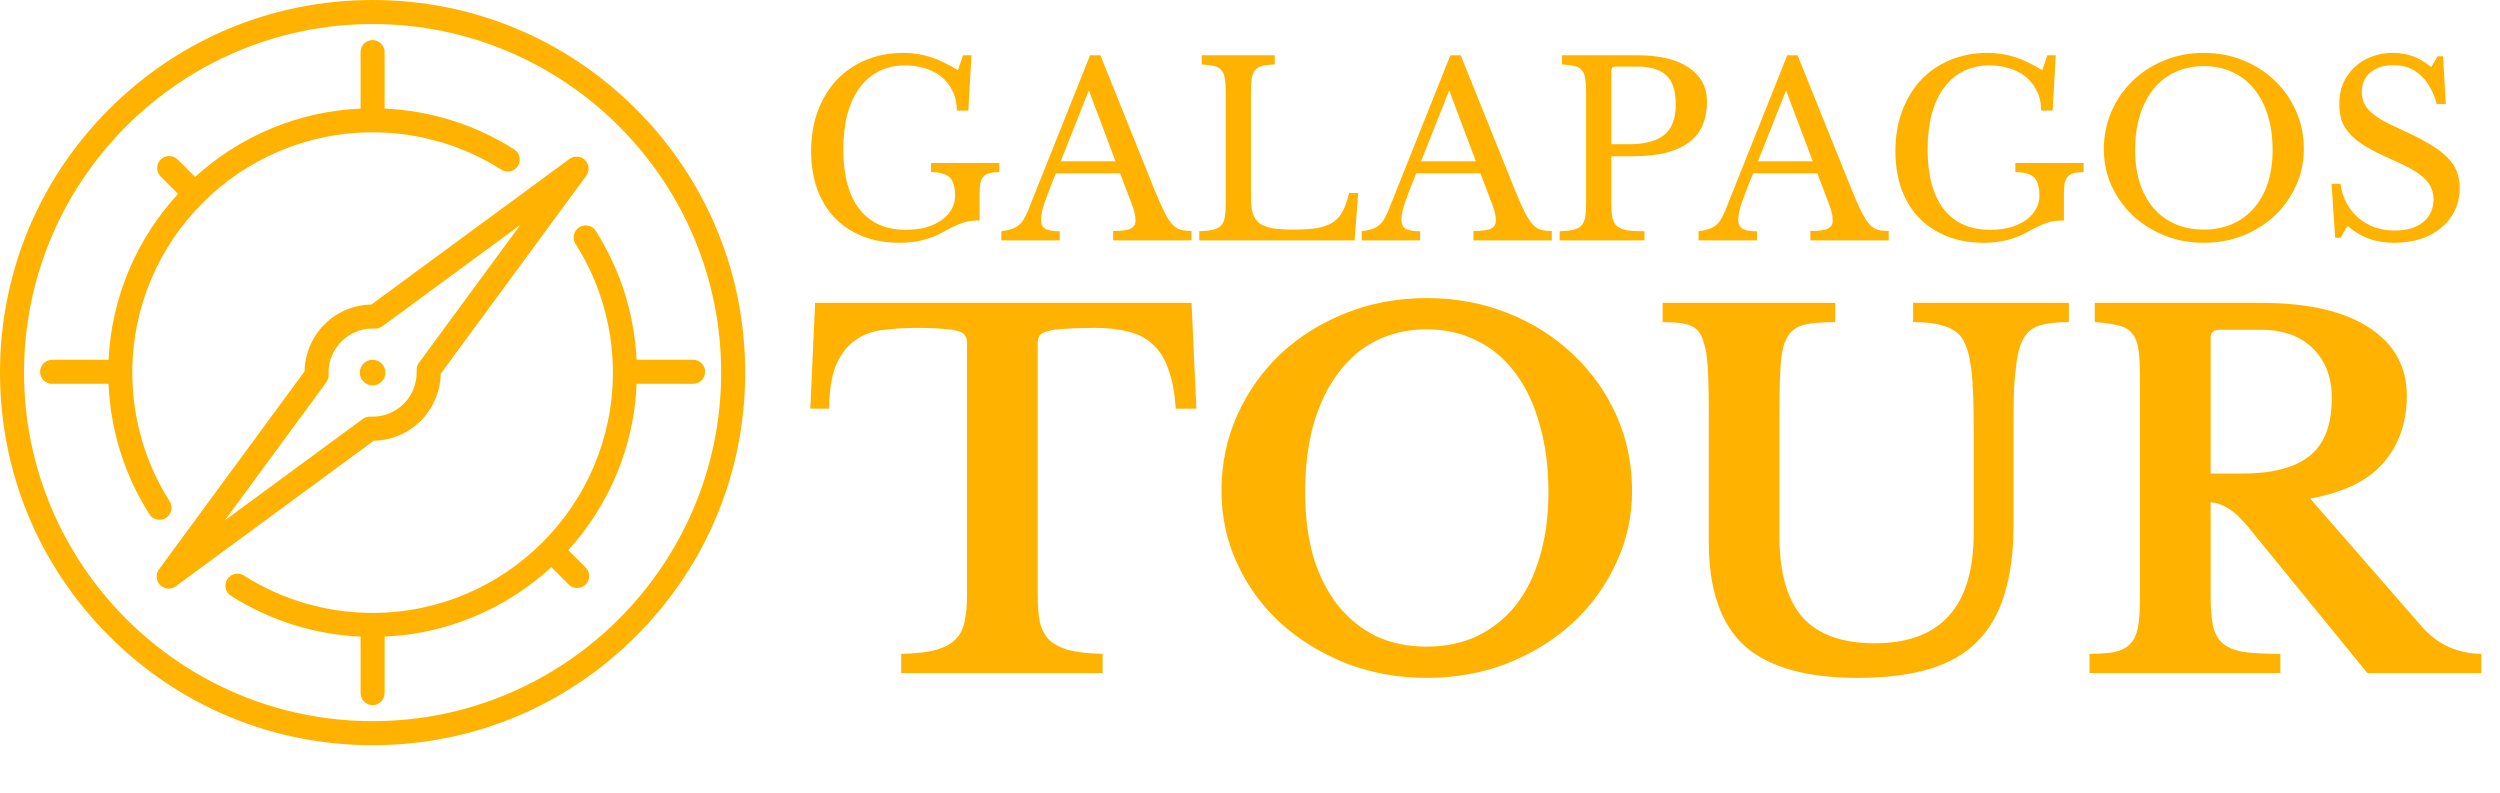
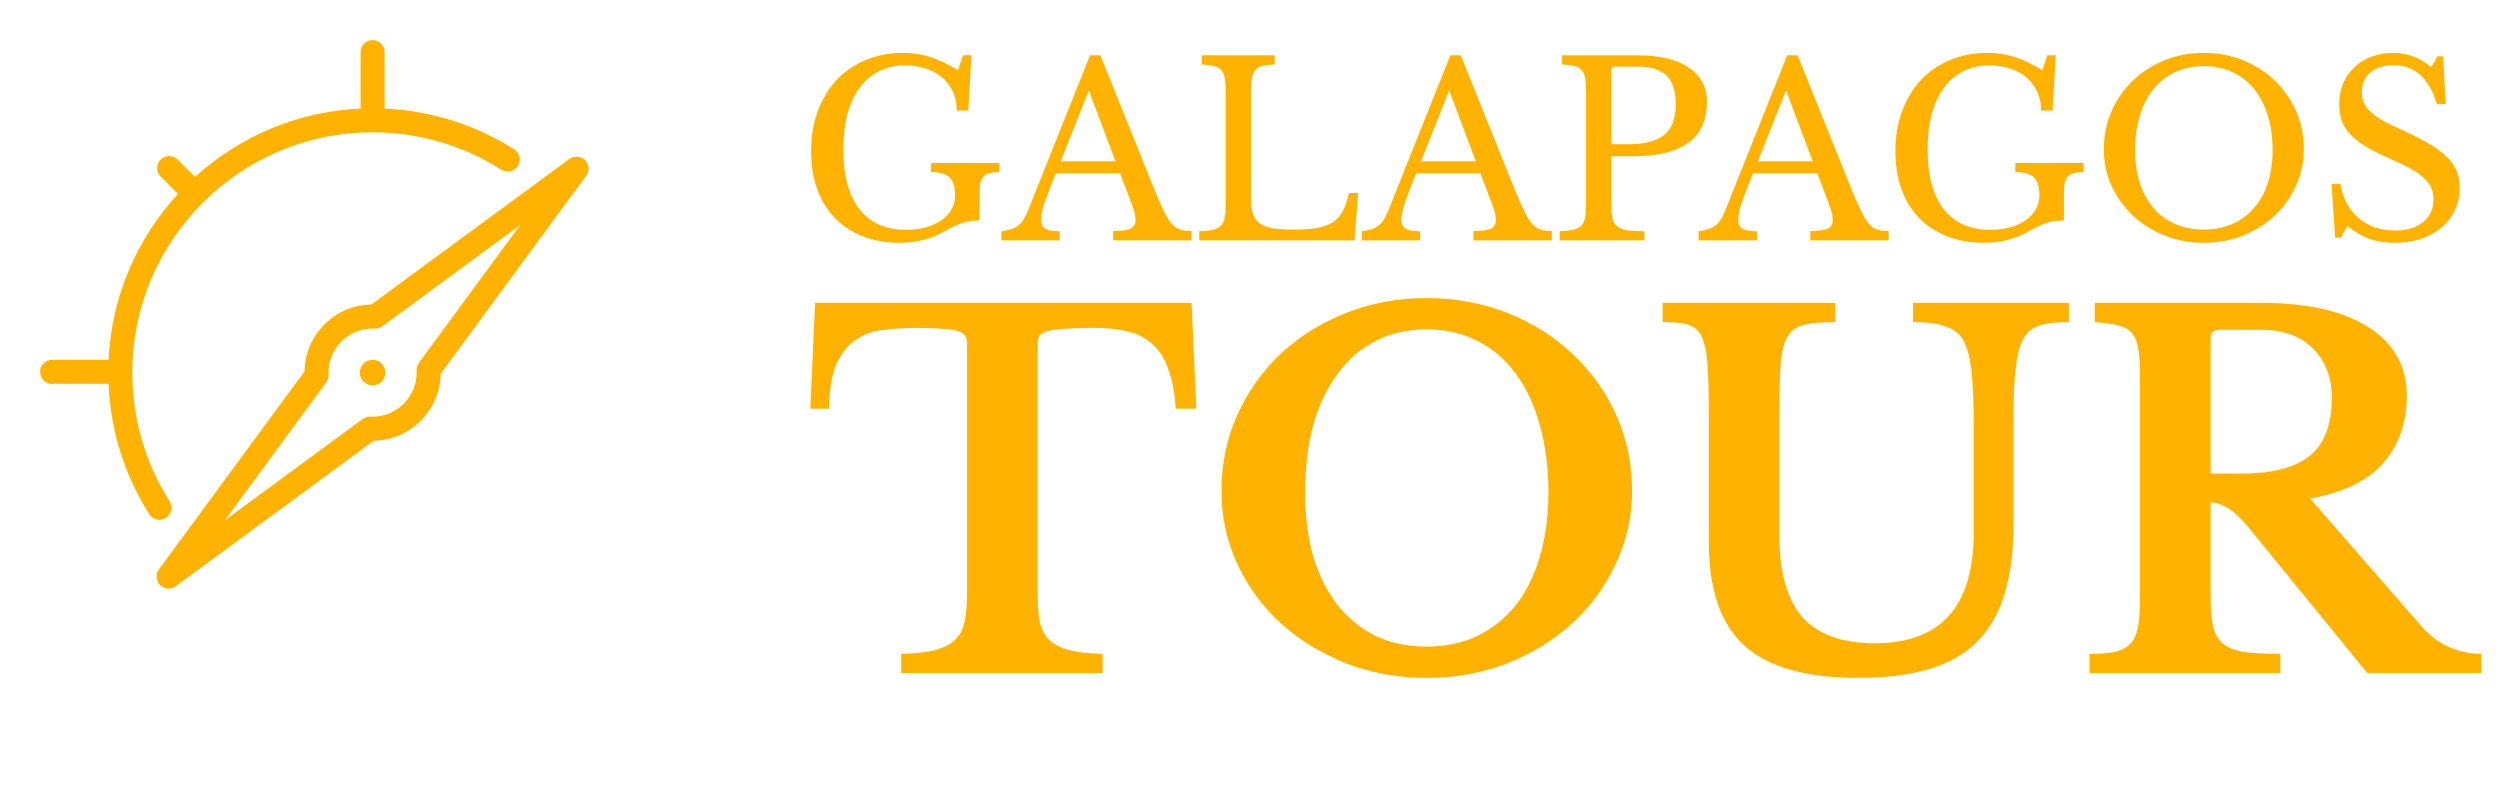
<svg xmlns="http://www.w3.org/2000/svg" width="104" height="33" viewBox="0 0 104 33" fill="none">
  <path d="M49.769 17H48.909C48.869 16.347 48.769 15.807 48.609 15.38C48.462 14.94 48.249 14.593 47.969 14.34C47.689 14.073 47.349 13.893 46.949 13.8C46.549 13.693 46.082 13.64 45.549 13.64C45.029 13.64 44.609 13.653 44.289 13.68C43.982 13.693 43.742 13.727 43.569 13.78C43.409 13.82 43.302 13.88 43.249 13.96C43.195 14.04 43.169 14.14 43.169 14.26V24.74C43.169 25.167 43.195 25.533 43.249 25.84C43.315 26.147 43.442 26.4 43.629 26.6C43.815 26.787 44.089 26.933 44.449 27.04C44.809 27.133 45.282 27.187 45.869 27.2V28H37.489V27.2C38.089 27.187 38.569 27.133 38.929 27.04C39.289 26.933 39.562 26.787 39.749 26.6C39.949 26.4 40.075 26.147 40.129 25.84C40.195 25.533 40.229 25.167 40.229 24.74V14.26C40.229 14.14 40.202 14.04 40.149 13.96C40.109 13.88 40.015 13.82 39.869 13.78C39.722 13.727 39.509 13.693 39.229 13.68C38.962 13.653 38.609 13.64 38.169 13.64C37.689 13.64 37.229 13.667 36.789 13.72C36.349 13.76 35.962 13.893 35.629 14.12C35.295 14.333 35.022 14.667 34.809 15.12C34.609 15.56 34.502 16.187 34.489 17H33.709L33.909 12.6H49.569L49.769 17ZM59.354 12.4C60.554 12.4 61.674 12.607 62.714 13.02C63.754 13.433 64.654 14 65.414 14.72C66.187 15.44 66.794 16.287 67.234 17.26C67.674 18.233 67.894 19.287 67.894 20.42C67.894 21.5 67.667 22.513 67.214 23.46C66.774 24.407 66.167 25.233 65.394 25.94C64.634 26.633 63.734 27.187 62.694 27.6C61.654 28 60.541 28.2 59.354 28.2C58.167 28.2 57.054 28 56.014 27.6C54.974 27.187 54.067 26.633 53.294 25.94C52.521 25.233 51.914 24.407 51.474 23.46C51.034 22.513 50.814 21.5 50.814 20.42C50.814 19.287 51.034 18.233 51.474 17.26C51.914 16.287 52.514 15.44 53.274 14.72C54.047 14 54.954 13.433 55.994 13.02C57.034 12.607 58.154 12.4 59.354 12.4ZM59.354 26.9C60.127 26.9 60.827 26.753 61.454 26.46C62.081 26.153 62.614 25.727 63.054 25.18C63.494 24.62 63.827 23.947 64.054 23.16C64.294 22.36 64.414 21.467 64.414 20.48C64.414 19.44 64.294 18.507 64.054 17.68C63.827 16.84 63.494 16.127 63.054 15.54C62.614 14.94 62.081 14.487 61.454 14.18C60.827 13.86 60.127 13.7 59.354 13.7C58.567 13.7 57.861 13.86 57.234 14.18C56.621 14.487 56.094 14.94 55.654 15.54C55.214 16.127 54.874 16.84 54.634 17.68C54.407 18.507 54.294 19.44 54.294 20.48C54.294 21.467 54.407 22.36 54.634 23.16C54.874 23.947 55.214 24.62 55.654 25.18C56.094 25.727 56.621 26.153 57.234 26.46C57.861 26.753 58.567 26.9 59.354 26.9ZM83.765 21.8C83.765 22.933 83.638 23.907 83.385 24.72C83.145 25.52 82.765 26.18 82.245 26.7C81.725 27.22 81.052 27.6 80.225 27.84C79.412 28.08 78.432 28.2 77.285 28.2C75.138 28.2 73.565 27.753 72.565 26.86C71.578 25.953 71.085 24.513 71.085 22.54V17.06C71.085 16.54 71.078 16.107 71.065 15.76C71.052 15.4 71.032 15.1 71.005 14.86C70.978 14.62 70.938 14.427 70.885 14.28C70.845 14.12 70.792 13.987 70.725 13.88C70.605 13.693 70.432 13.567 70.205 13.5C69.978 13.433 69.632 13.4 69.165 13.4V12.6H76.345V13.4C75.785 13.4 75.372 13.433 75.105 13.5C74.838 13.553 74.632 13.667 74.485 13.84C74.392 13.947 74.312 14.08 74.245 14.24C74.192 14.387 74.145 14.587 74.105 14.84C74.078 15.08 74.058 15.38 74.045 15.74C74.032 16.1 74.025 16.54 74.025 17.06V22.3C74.025 23.82 74.345 24.947 74.985 25.68C75.638 26.4 76.638 26.76 77.985 26.76C80.732 26.76 82.105 25.233 82.105 22.18V17.56C82.105 17 82.092 16.52 82.065 16.12C82.052 15.72 82.018 15.38 81.965 15.1C81.925 14.82 81.865 14.587 81.785 14.4C81.718 14.213 81.632 14.06 81.525 13.94C81.338 13.753 81.098 13.62 80.805 13.54C80.512 13.447 80.105 13.4 79.585 13.4V12.6H86.065V13.4C85.572 13.4 85.192 13.44 84.925 13.52C84.658 13.587 84.452 13.713 84.305 13.9C84.198 14.02 84.112 14.18 84.045 14.38C83.978 14.567 83.925 14.807 83.885 15.1C83.845 15.38 83.812 15.72 83.785 16.12C83.772 16.52 83.765 17 83.765 17.56V21.8ZM100.123 16.46C100.123 17.567 99.803 18.493 99.163 19.24C98.523 19.987 97.503 20.487 96.103 20.74L100.743 26.06C101.063 26.433 101.443 26.72 101.883 26.92C102.323 27.107 102.769 27.2 103.223 27.2V28H98.483L93.523 21.92C93.189 21.52 92.896 21.253 92.643 21.12C92.403 20.973 92.176 20.9 91.963 20.9V24.82C91.963 25.313 91.996 25.72 92.063 26.04C92.129 26.347 92.263 26.587 92.463 26.76C92.663 26.933 92.949 27.053 93.323 27.12C93.709 27.173 94.223 27.2 94.863 27.2V28H86.923V27.2C87.363 27.2 87.716 27.173 87.983 27.12C88.263 27.053 88.476 26.94 88.623 26.78C88.783 26.607 88.889 26.373 88.943 26.08C88.996 25.773 89.023 25.387 89.023 24.92V15.68C89.023 15.213 89.003 14.84 88.963 14.56C88.923 14.267 88.836 14.04 88.703 13.88C88.569 13.707 88.376 13.593 88.123 13.54C87.883 13.473 87.556 13.427 87.143 13.4V12.6H94.063C95.996 12.6 97.489 12.94 98.543 13.62C99.596 14.3 100.123 15.247 100.123 16.46ZM91.963 19.7H93.263C94.516 19.7 95.449 19.46 96.063 18.98C96.689 18.487 97.003 17.68 97.003 16.56C97.003 15.707 96.743 15.02 96.223 14.5C95.703 13.98 94.983 13.72 94.063 13.72H92.323C92.083 13.72 91.963 13.833 91.963 14.06V19.7Z" fill="#FFB300" />
  <path d="M37.422 10.1C36.855 10.1 36.345 10.01 35.892 9.83C35.438 9.65 35.052 9.397 34.732 9.07C34.412 8.737 34.165 8.333 33.992 7.86C33.825 7.387 33.742 6.86 33.742 6.28C33.742 5.673 33.835 5.12 34.022 4.62C34.208 4.12 34.468 3.69 34.802 3.33C35.142 2.97 35.545 2.693 36.012 2.5C36.485 2.3 37.005 2.2 37.572 2.2C37.972 2.2 38.348 2.257 38.702 2.37C39.055 2.483 39.438 2.667 39.852 2.92L40.062 2.3H40.412L40.282 4.6H39.802C39.802 4.273 39.738 3.993 39.612 3.76C39.492 3.52 39.332 3.323 39.132 3.17C38.932 3.017 38.702 2.903 38.442 2.83C38.188 2.757 37.928 2.72 37.662 2.72C37.255 2.72 36.892 2.8 36.572 2.96C36.252 3.12 35.982 3.35 35.762 3.65C35.542 3.95 35.372 4.317 35.252 4.75C35.138 5.183 35.082 5.673 35.082 6.22C35.082 7.293 35.305 8.12 35.752 8.7C36.198 9.273 36.845 9.56 37.692 9.56C38.012 9.56 38.298 9.523 38.552 9.45C38.805 9.37 39.018 9.267 39.192 9.14C39.372 9.007 39.505 8.857 39.592 8.69C39.685 8.517 39.732 8.337 39.732 8.15C39.732 7.763 39.652 7.503 39.492 7.37C39.338 7.23 39.085 7.16 38.732 7.16V6.78H41.572V7.16C41.412 7.16 41.278 7.173 41.172 7.2C41.065 7.227 40.978 7.277 40.912 7.35C40.852 7.417 40.808 7.507 40.782 7.62C40.762 7.733 40.752 7.877 40.752 8.05V9.17C40.625 9.17 40.508 9.177 40.402 9.19C40.302 9.197 40.195 9.22 40.082 9.26C39.968 9.293 39.842 9.343 39.702 9.41C39.568 9.47 39.408 9.553 39.222 9.66C38.988 9.793 38.718 9.9 38.412 9.98C38.112 10.06 37.782 10.1 37.422 10.1ZM46.596 7.21H43.926C43.812 7.483 43.716 7.727 43.636 7.94C43.556 8.147 43.489 8.327 43.436 8.48C43.389 8.633 43.356 8.763 43.336 8.87C43.316 8.977 43.306 9.063 43.306 9.13C43.306 9.317 43.366 9.447 43.486 9.52C43.606 9.587 43.806 9.62 44.086 9.62V10H41.656V9.62C41.809 9.6 41.939 9.573 42.046 9.54C42.159 9.507 42.256 9.46 42.336 9.4C42.422 9.34 42.496 9.263 42.556 9.17C42.623 9.07 42.686 8.95 42.746 8.81L45.346 2.3H45.776L48.046 7.94C48.199 8.313 48.333 8.613 48.446 8.84C48.559 9.06 48.669 9.227 48.776 9.34C48.883 9.453 48.996 9.527 49.116 9.56C49.242 9.593 49.392 9.61 49.566 9.61V10H46.306V9.61C46.659 9.61 46.903 9.577 47.036 9.51C47.169 9.443 47.236 9.333 47.236 9.18C47.236 9.113 47.233 9.053 47.226 9C47.219 8.94 47.206 8.877 47.186 8.81C47.172 8.743 47.149 8.67 47.116 8.59C47.089 8.503 47.053 8.403 47.006 8.29L46.596 7.21ZM44.126 6.71H46.406L45.296 3.76L44.126 6.71ZM56.35 10H49.89V9.62C50.124 9.613 50.31 9.593 50.45 9.56C50.597 9.527 50.71 9.47 50.79 9.39C50.87 9.31 50.924 9.197 50.95 9.05C50.977 8.903 50.99 8.713 50.99 8.48V3.82C50.99 3.587 50.977 3.4 50.95 3.26C50.93 3.113 50.884 3 50.81 2.92C50.744 2.833 50.644 2.777 50.51 2.75C50.377 2.717 50.204 2.693 49.99 2.68V2.3H53.03V2.68C52.817 2.687 52.644 2.707 52.51 2.74C52.384 2.773 52.284 2.833 52.21 2.92C52.144 3.007 52.097 3.127 52.07 3.28C52.05 3.433 52.04 3.637 52.04 3.89V8.2C52.04 8.48 52.067 8.71 52.12 8.89C52.18 9.063 52.277 9.2 52.41 9.3C52.55 9.393 52.734 9.46 52.96 9.5C53.187 9.533 53.474 9.55 53.82 9.55C54.2 9.55 54.52 9.53 54.78 9.49C55.04 9.443 55.257 9.367 55.43 9.26C55.61 9.147 55.75 8.993 55.85 8.8C55.957 8.6 56.047 8.343 56.12 8.03H56.5L56.35 10ZM61.586 7.21H58.916C58.803 7.483 58.706 7.727 58.626 7.94C58.546 8.147 58.479 8.327 58.426 8.48C58.379 8.633 58.346 8.763 58.326 8.87C58.306 8.977 58.296 9.063 58.296 9.13C58.296 9.317 58.356 9.447 58.476 9.52C58.596 9.587 58.796 9.62 59.076 9.62V10H56.646V9.62C56.799 9.6 56.929 9.573 57.036 9.54C57.149 9.507 57.246 9.46 57.326 9.4C57.413 9.34 57.486 9.263 57.546 9.17C57.613 9.07 57.676 8.95 57.736 8.81L60.336 2.3H60.766L63.036 7.94C63.189 8.313 63.323 8.613 63.436 8.84C63.549 9.06 63.659 9.227 63.766 9.34C63.873 9.453 63.986 9.527 64.106 9.56C64.233 9.593 64.383 9.61 64.556 9.61V10H61.296V9.61C61.649 9.61 61.893 9.577 62.026 9.51C62.159 9.443 62.226 9.333 62.226 9.18C62.226 9.113 62.223 9.053 62.216 9C62.209 8.94 62.196 8.877 62.176 8.81C62.163 8.743 62.139 8.67 62.106 8.59C62.079 8.503 62.043 8.403 61.996 8.29L61.586 7.21ZM59.116 6.71H61.396L60.286 3.76L59.116 6.71ZM71.011 4.23C71.011 4.583 70.954 4.9 70.841 5.18C70.727 5.46 70.547 5.697 70.301 5.89C70.061 6.083 69.744 6.233 69.351 6.34C68.964 6.447 68.491 6.5 67.931 6.5H67.031V8.43C67.031 8.677 67.044 8.88 67.071 9.04C67.104 9.193 67.167 9.313 67.261 9.4C67.361 9.487 67.501 9.547 67.681 9.58C67.867 9.607 68.111 9.62 68.411 9.62V10H64.881V9.62C65.114 9.613 65.301 9.593 65.441 9.56C65.587 9.527 65.701 9.47 65.781 9.39C65.861 9.31 65.914 9.197 65.941 9.05C65.967 8.903 65.981 8.713 65.981 8.48V3.82C65.981 3.587 65.967 3.4 65.941 3.26C65.921 3.113 65.874 3 65.801 2.92C65.734 2.833 65.634 2.777 65.501 2.75C65.367 2.717 65.194 2.693 64.981 2.68V2.3H68.121C69.041 2.3 69.751 2.47 70.251 2.81C70.757 3.15 71.011 3.623 71.011 4.23ZM67.031 6H67.741C68.407 6 68.901 5.873 69.221 5.62C69.547 5.36 69.711 4.937 69.711 4.35C69.711 3.783 69.581 3.38 69.321 3.14C69.067 2.893 68.667 2.77 68.121 2.77H67.201C67.087 2.77 67.031 2.827 67.031 2.94V6ZM75.6 7.21H72.93C72.816 7.483 72.72 7.727 72.64 7.94C72.56 8.147 72.493 8.327 72.44 8.48C72.393 8.633 72.36 8.763 72.34 8.87C72.32 8.977 72.31 9.063 72.31 9.13C72.31 9.317 72.37 9.447 72.49 9.52C72.61 9.587 72.81 9.62 73.09 9.62V10H70.66V9.62C70.813 9.6 70.943 9.573 71.05 9.54C71.163 9.507 71.26 9.46 71.34 9.4C71.426 9.34 71.5 9.263 71.56 9.17C71.626 9.07 71.69 8.95 71.75 8.81L74.35 2.3H74.78L77.05 7.94C77.203 8.313 77.336 8.613 77.45 8.84C77.563 9.06 77.673 9.227 77.78 9.34C77.886 9.453 78 9.527 78.12 9.56C78.246 9.593 78.396 9.61 78.57 9.61V10H75.31V9.61C75.663 9.61 75.906 9.577 76.04 9.51C76.173 9.443 76.24 9.333 76.24 9.18C76.24 9.113 76.236 9.053 76.23 9C76.223 8.94 76.21 8.877 76.19 8.81C76.176 8.743 76.153 8.67 76.12 8.59C76.093 8.503 76.056 8.403 76.01 8.29L75.6 7.21ZM73.13 6.71H75.41L74.3 3.76L73.13 6.71ZM82.529 10.1C81.962 10.1 81.452 10.01 80.999 9.83C80.546 9.65 80.159 9.397 79.839 9.07C79.519 8.737 79.272 8.333 79.099 7.86C78.932 7.387 78.849 6.86 78.849 6.28C78.849 5.673 78.942 5.12 79.129 4.62C79.316 4.12 79.576 3.69 79.909 3.33C80.249 2.97 80.652 2.693 81.119 2.5C81.592 2.3 82.112 2.2 82.679 2.2C83.079 2.2 83.456 2.257 83.809 2.37C84.162 2.483 84.546 2.667 84.959 2.92L85.169 2.3H85.519L85.389 4.6H84.909C84.909 4.273 84.846 3.993 84.719 3.76C84.599 3.52 84.439 3.323 84.239 3.17C84.039 3.017 83.809 2.903 83.549 2.83C83.296 2.757 83.036 2.72 82.769 2.72C82.362 2.72 81.999 2.8 81.679 2.96C81.359 3.12 81.089 3.35 80.869 3.65C80.649 3.95 80.479 4.317 80.359 4.75C80.246 5.183 80.189 5.673 80.189 6.22C80.189 7.293 80.412 8.12 80.859 8.7C81.306 9.273 81.952 9.56 82.799 9.56C83.119 9.56 83.406 9.523 83.659 9.45C83.912 9.37 84.126 9.267 84.299 9.14C84.479 9.007 84.612 8.857 84.699 8.69C84.792 8.517 84.839 8.337 84.839 8.15C84.839 7.763 84.759 7.503 84.599 7.37C84.446 7.23 84.192 7.16 83.839 7.16V6.78H86.679V7.16C86.519 7.16 86.386 7.173 86.279 7.2C86.172 7.227 86.086 7.277 86.019 7.35C85.959 7.417 85.916 7.507 85.889 7.62C85.869 7.733 85.859 7.877 85.859 8.05V9.17C85.732 9.17 85.616 9.177 85.509 9.19C85.409 9.197 85.302 9.22 85.189 9.26C85.076 9.293 84.949 9.343 84.809 9.41C84.676 9.47 84.516 9.553 84.329 9.66C84.096 9.793 83.826 9.9 83.519 9.98C83.219 10.06 82.889 10.1 82.529 10.1ZM91.68 2.2C92.267 2.2 92.814 2.303 93.32 2.51C93.827 2.717 94.267 3 94.64 3.36C95.013 3.72 95.307 4.143 95.52 4.63C95.734 5.117 95.84 5.643 95.84 6.21C95.84 6.75 95.73 7.257 95.51 7.73C95.297 8.203 95.004 8.617 94.63 8.97C94.257 9.317 93.817 9.593 93.31 9.8C92.803 10 92.26 10.1 91.68 10.1C91.1 10.1 90.557 10 90.05 9.8C89.543 9.593 89.103 9.317 88.73 8.97C88.357 8.617 88.06 8.203 87.84 7.73C87.627 7.257 87.52 6.75 87.52 6.21C87.52 5.643 87.627 5.117 87.84 4.63C88.053 4.143 88.347 3.72 88.72 3.36C89.094 3 89.534 2.717 90.04 2.51C90.547 2.303 91.094 2.2 91.68 2.2ZM91.68 9.55C92.12 9.55 92.513 9.473 92.86 9.32C93.213 9.167 93.513 8.947 93.76 8.66C94.013 8.373 94.207 8.027 94.34 7.62C94.474 7.207 94.54 6.747 94.54 6.24C94.54 5.707 94.474 5.227 94.34 4.8C94.207 4.367 94.017 4 93.77 3.7C93.523 3.393 93.224 3.16 92.87 3C92.517 2.833 92.12 2.75 91.68 2.75C91.24 2.75 90.844 2.833 90.49 3C90.137 3.16 89.837 3.393 89.59 3.7C89.344 4 89.153 4.367 89.02 4.8C88.887 5.227 88.82 5.707 88.82 6.24C88.82 6.747 88.887 7.207 89.02 7.62C89.153 8.027 89.344 8.373 89.59 8.66C89.837 8.947 90.137 9.167 90.49 9.32C90.844 9.473 91.24 9.55 91.68 9.55ZM96.993 7.65H97.363C97.41 7.95 97.496 8.22 97.623 8.46C97.756 8.7 97.92 8.903 98.113 9.07C98.313 9.237 98.54 9.367 98.793 9.46C99.053 9.547 99.333 9.59 99.633 9.59C100.126 9.59 100.516 9.473 100.803 9.24C101.09 9.007 101.233 8.69 101.233 8.29C101.233 8.123 101.203 7.97 101.143 7.83C101.09 7.69 100.996 7.557 100.863 7.43C100.73 7.297 100.55 7.167 100.323 7.04C100.103 6.913 99.823 6.777 99.483 6.63C99.07 6.45 98.723 6.277 98.443 6.11C98.163 5.943 97.94 5.77 97.773 5.59C97.606 5.41 97.486 5.22 97.413 5.02C97.346 4.813 97.313 4.58 97.313 4.32C97.313 4.013 97.366 3.73 97.473 3.47C97.586 3.21 97.743 2.987 97.943 2.8C98.143 2.607 98.38 2.46 98.653 2.36C98.926 2.253 99.226 2.2 99.553 2.2C99.846 2.2 100.12 2.247 100.373 2.34C100.626 2.433 100.883 2.583 101.143 2.79L101.403 2.34H101.633L101.743 4.33H101.373C101.213 3.783 100.98 3.377 100.673 3.11C100.373 2.843 100.01 2.71 99.583 2.71C99.176 2.71 98.853 2.81 98.613 3.01C98.373 3.21 98.253 3.48 98.253 3.82C98.253 3.98 98.28 4.127 98.333 4.26C98.386 4.387 98.473 4.51 98.593 4.63C98.713 4.743 98.87 4.86 99.063 4.98C99.256 5.093 99.496 5.213 99.783 5.34C100.276 5.56 100.686 5.767 101.013 5.96C101.34 6.147 101.6 6.337 101.793 6.53C101.986 6.717 102.123 6.917 102.203 7.13C102.283 7.337 102.323 7.57 102.323 7.83C102.323 8.163 102.256 8.47 102.123 8.75C101.99 9.03 101.803 9.27 101.563 9.47C101.323 9.67 101.036 9.827 100.703 9.94C100.37 10.047 100.003 10.1 99.603 10.1C99.223 10.1 98.88 10.047 98.573 9.94C98.273 9.833 97.966 9.653 97.653 9.4L97.373 9.89H97.143L96.993 7.65Z" fill="#FFB300" />
  <g clip-path="url(#clip0_1362_18242)">
    <path d="M17.504 17.503C18.023 16.984 18.32 16.28 18.333 15.549L24.388 7.311C24.534 7.112 24.514 6.836 24.339 6.661C24.164 6.487 23.888 6.466 23.689 6.612L15.451 12.667C14.713 12.68 14.02 12.973 13.497 13.496C12.977 14.016 12.68 14.72 12.667 15.451L6.612 23.689C6.466 23.888 6.487 24.164 6.661 24.339C6.758 24.436 6.886 24.485 7.015 24.485C7.118 24.485 7.222 24.453 7.311 24.388L15.549 18.333C16.288 18.32 16.98 18.027 17.504 17.503ZM15.412 17.331C15.297 17.326 15.185 17.36 15.092 17.428L9.356 21.644L13.572 15.908C13.64 15.815 13.674 15.703 13.669 15.588C13.644 15.073 13.839 14.568 14.204 14.204C14.55 13.857 15.01 13.667 15.5 13.667C15.529 13.667 15.559 13.667 15.588 13.669C15.703 13.674 15.815 13.64 15.908 13.572L21.644 9.356L17.428 15.092C17.36 15.184 17.326 15.297 17.331 15.412C17.356 15.927 17.161 16.432 16.796 16.796C16.429 17.163 15.93 17.356 15.412 17.331Z" fill="#FFB300" />
-     <path d="M28.833 14.967H26.482C26.39 13.061 25.809 11.218 24.786 9.608C24.638 9.375 24.329 9.307 24.096 9.455C23.863 9.603 23.794 9.912 23.942 10.145C24.959 11.744 25.496 13.596 25.496 15.5C25.496 21.012 21.012 25.496 15.5 25.496C13.596 25.496 11.744 24.959 10.145 23.942C9.912 23.794 9.603 23.863 9.455 24.096C9.306 24.329 9.375 24.638 9.608 24.786C11.228 25.815 13.082 26.397 15 26.483V28.833C15 29.11 15.224 29.333 15.5 29.333C15.776 29.333 16 29.11 16 28.833V26.484C18.667 26.364 21.09 25.29 22.934 23.594L23.655 24.315C23.753 24.413 23.881 24.462 24.009 24.462C24.137 24.462 24.265 24.413 24.363 24.315C24.558 24.12 24.558 23.803 24.363 23.608L23.64 22.886C25.316 21.04 26.374 18.623 26.485 15.967H28.833C29.11 15.967 29.333 15.743 29.333 15.467C29.333 15.191 29.11 14.967 28.833 14.967Z" fill="#FFB300" />
    <path d="M15.5 14.967C15.206 14.967 14.967 15.206 14.967 15.5C14.967 15.794 15.206 16.033 15.5 16.033C15.794 16.033 16.033 15.794 16.033 15.5C16.033 15.206 15.794 14.967 15.5 14.967Z" fill="#FFB300" />
-     <path d="M26.46 4.54C23.532 1.612 19.64 0 15.5 0C11.36 0 7.467 1.612 4.54 4.54C1.612 7.467 0 11.36 0 15.5C0 19.64 1.612 23.532 4.54 26.46C7.467 29.388 11.36 31 15.5 31C19.64 31 23.532 29.388 26.46 26.46C29.388 23.532 31 19.64 31 15.5C31 11.36 29.388 7.467 26.46 4.54ZM15.5 30C7.505 30 1 23.495 1 15.5C1 7.505 7.505 1 15.5 1C23.495 1 30 7.505 30 15.5C30 23.495 23.495 30 15.5 30Z" fill="#FFB300" />
    <path d="M6.904 21.545C7.137 21.397 7.206 21.088 7.058 20.855C6.041 19.256 5.504 17.404 5.504 15.5C5.504 9.988 9.988 5.504 15.5 5.504C17.404 5.504 19.256 6.041 20.855 7.058C21.088 7.206 21.397 7.137 21.546 6.904C21.694 6.671 21.625 6.362 21.392 6.214C19.772 5.185 17.918 4.603 16 4.517V2.167C16 1.89 15.776 1.667 15.5 1.667C15.224 1.667 15 1.89 15 2.167V4.516C12.356 4.635 9.953 5.691 8.115 7.36L7.392 6.638C7.197 6.442 6.88 6.442 6.685 6.638C6.489 6.833 6.489 7.149 6.685 7.345L7.406 8.066C5.717 9.902 4.644 12.312 4.517 14.967H2.167C1.89 14.967 1.667 15.191 1.667 15.467C1.667 15.743 1.89 15.967 2.167 15.967H4.515C4.596 17.896 5.178 19.763 6.214 21.391C6.309 21.541 6.471 21.623 6.636 21.623C6.728 21.623 6.821 21.598 6.904 21.545Z" fill="#FFB300" />
  </g>
  <defs>
    <clipPath id="clip0_1362_18242">
      <rect width="31" height="31" fill="white" />
    </clipPath>
  </defs>
</svg>